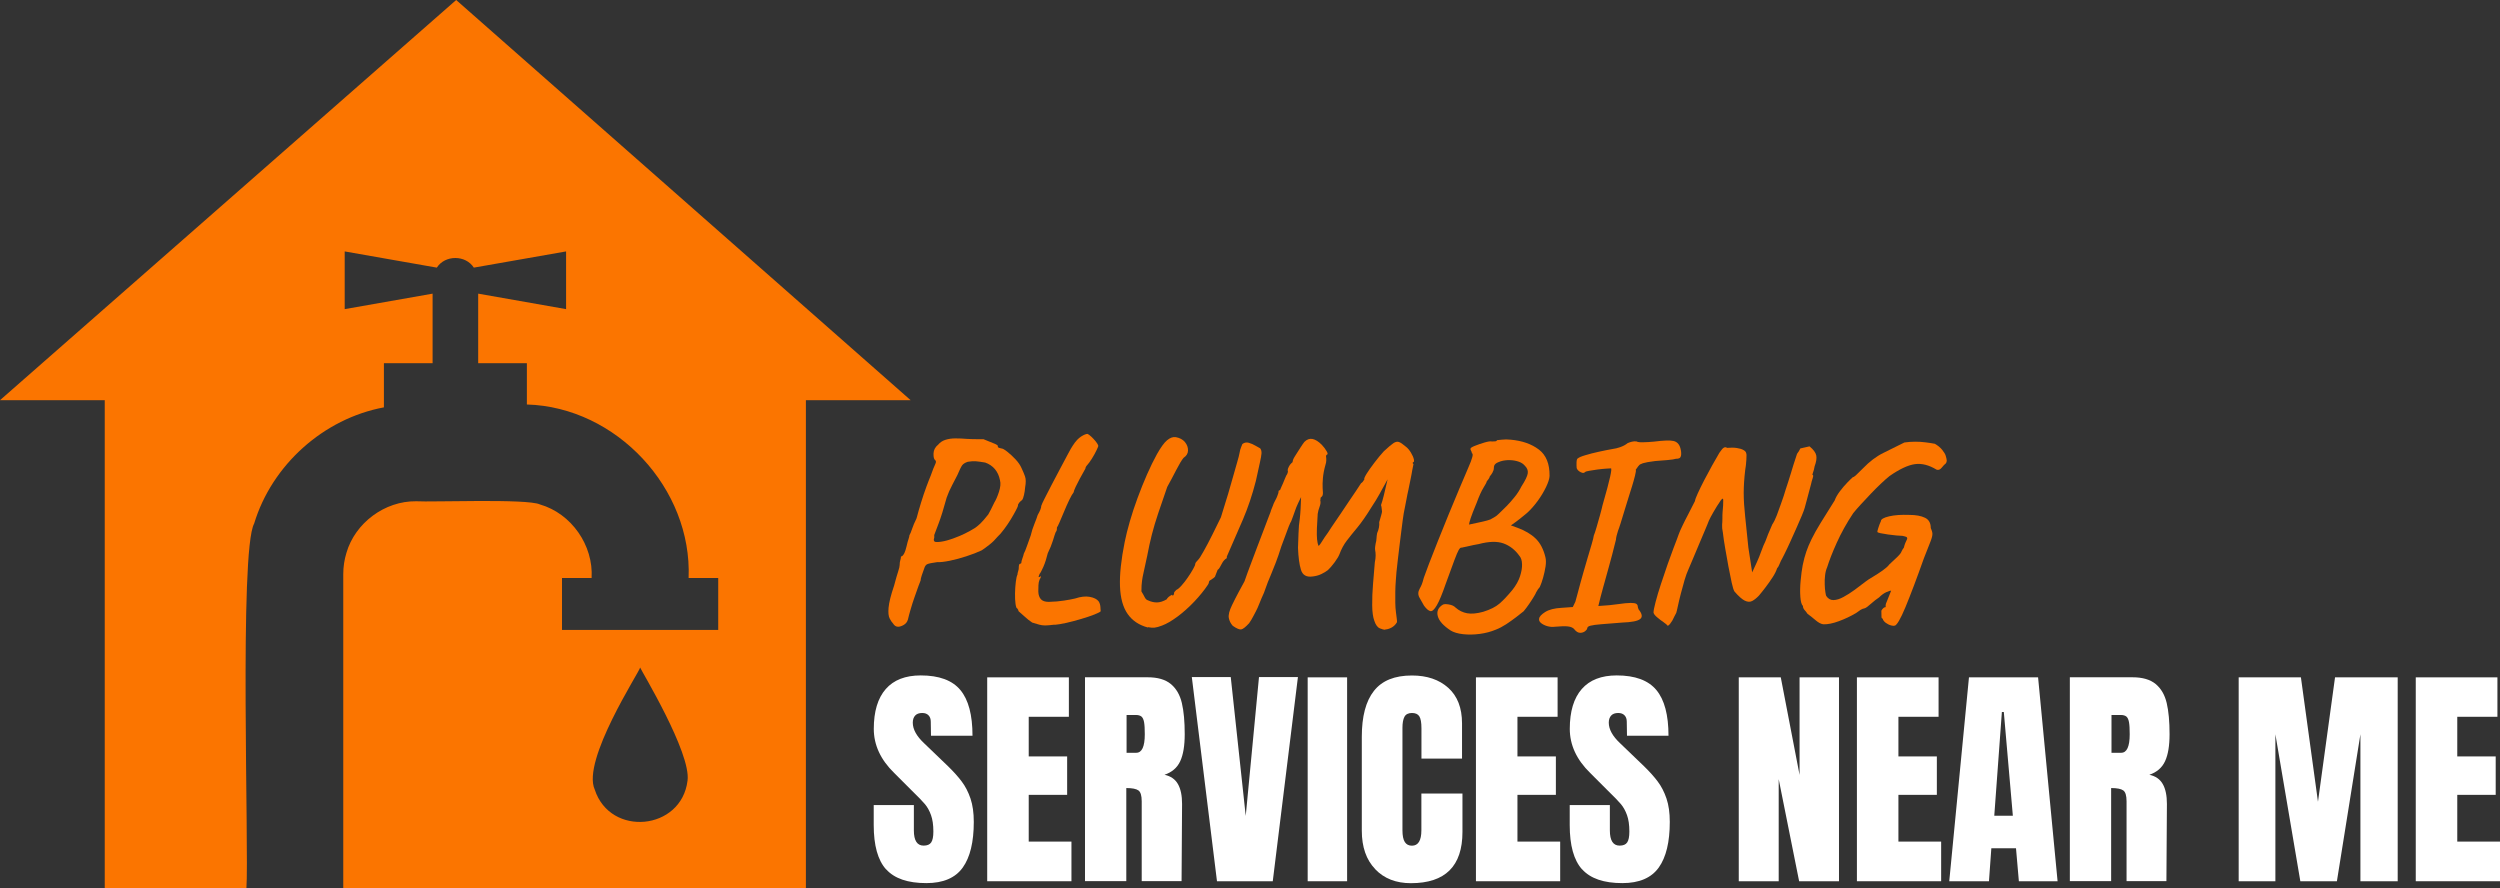
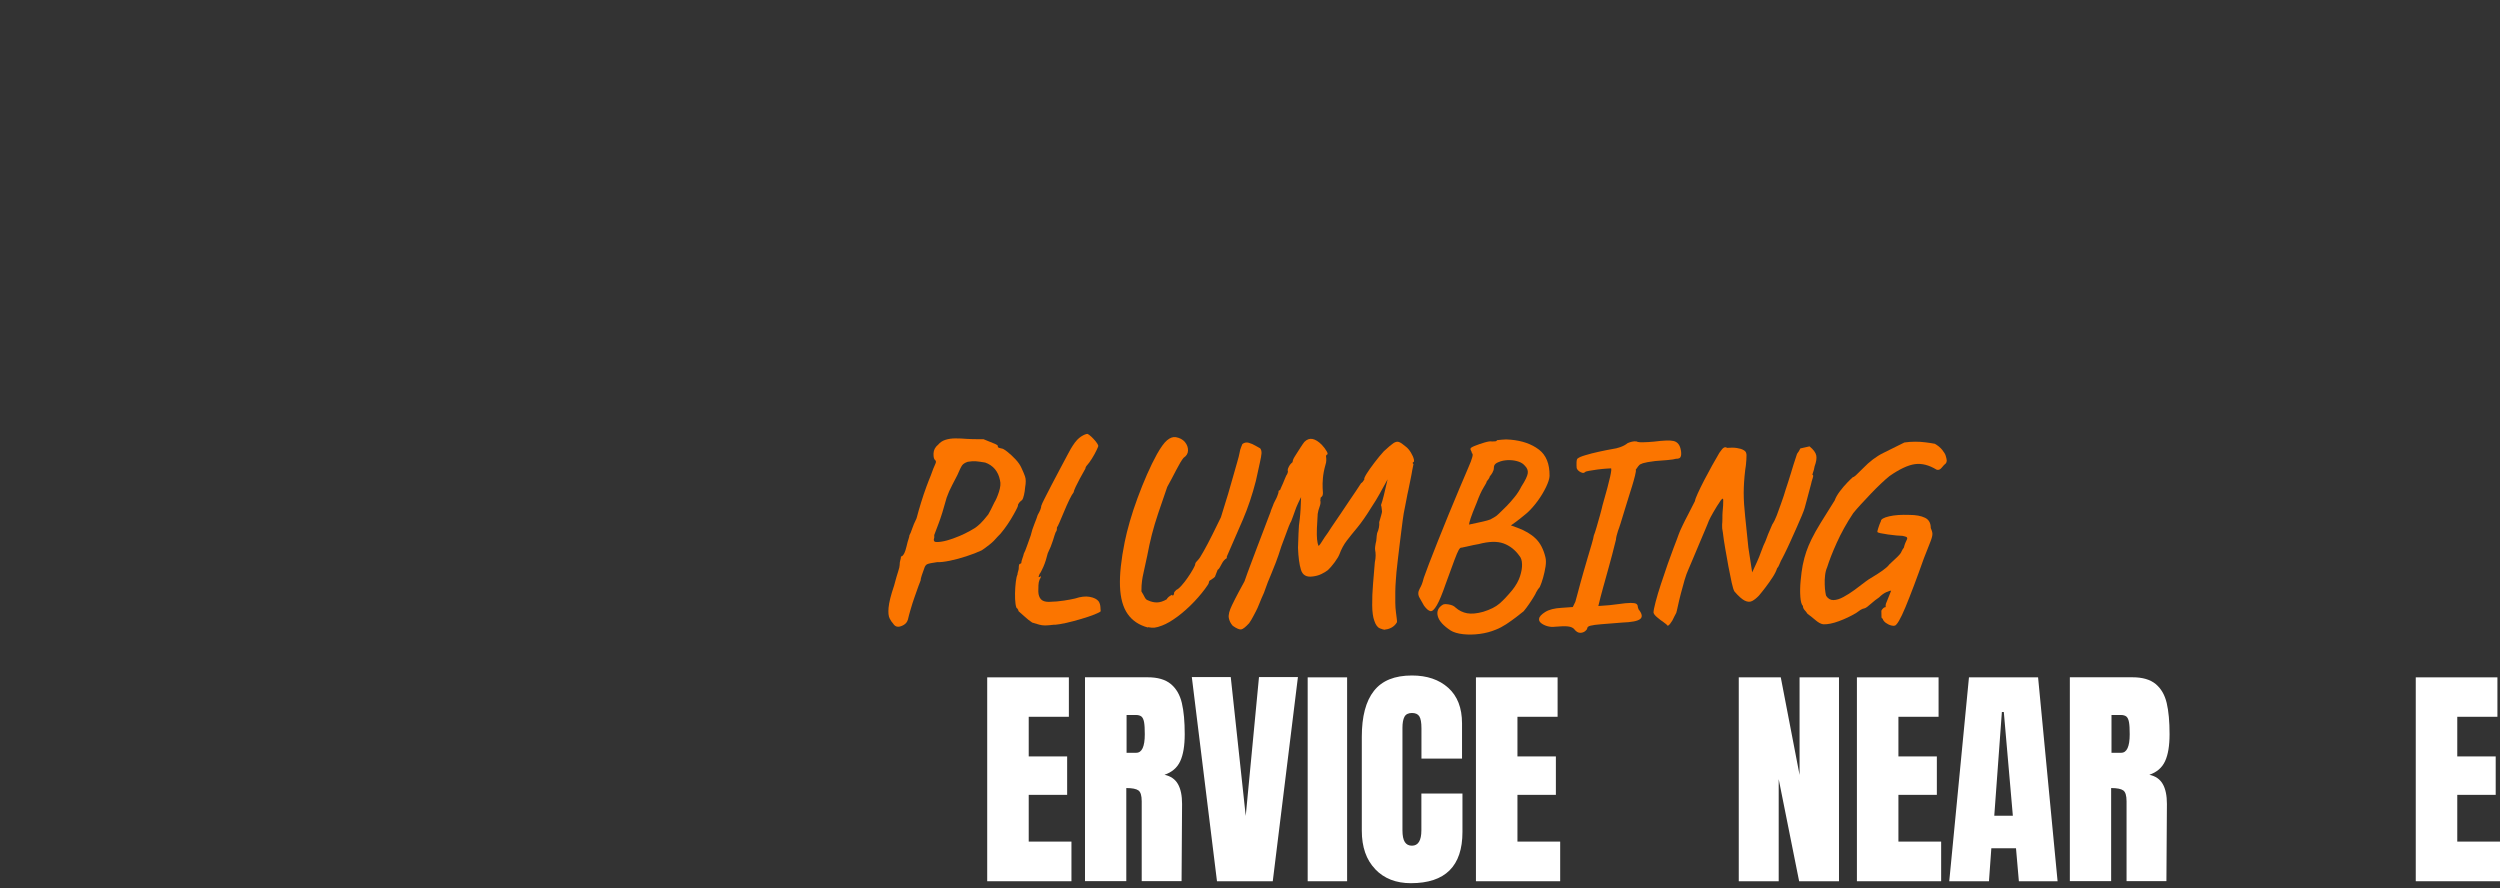
<svg xmlns="http://www.w3.org/2000/svg" id="Layer_2" data-name="Layer 2" viewBox="0 0 348.71 123.92">
  <rect x="0" y="0" width="348.71" height="123.92" fill="#333333" stroke="none" />
  <defs>
    <style>
      .cls-1 {
        fill: #fff;
      }

      .cls-2 {
        fill: #fb7500;
      }
    </style>
  </defs>
  <g id="Layer_1-2" data-name="Layer 1">
    <g>
      <g>
-         <path class="cls-1" d="M123.59,121.26c-1.15-1.28-1.72-3.34-1.72-6.19v-2.78h5.6v3.54c0,1.41.45,2.12,1.36,2.12.51,0,.86-.15,1.06-.45.2-.3.3-.8.3-1.51,0-.93-.11-1.69-.33-2.3-.22-.61-.5-1.11-.84-1.52-.34-.41-.96-1.04-1.84-1.9l-2.45-2.45c-1.9-1.85-2.85-3.91-2.85-6.16,0-2.43.56-4.28,1.67-5.55,1.11-1.27,2.74-1.9,4.88-1.9,2.56,0,4.4.68,5.53,2.04,1.13,1.36,1.69,3.48,1.69,6.37h-5.79l-.03-1.95c0-.38-.1-.67-.31-.89-.21-.22-.5-.33-.88-.33-.44,0-.77.12-.99.36-.22.24-.33.57-.33.99,0,.93.53,1.89,1.59,2.88l3.31,3.18c.77.75,1.41,1.46,1.92,2.14.51.67.92,1.47,1.23,2.38.31.92.46,2,.46,3.26,0,2.8-.51,4.93-1.54,6.37s-2.72,2.17-5.08,2.17c-2.58,0-4.45-.64-5.6-1.92Z" />
        <path class="cls-1" d="M137.7,122.92v-28.44h11.39v5.5h-5.6v5.53h5.36v5.36h-5.36v6.52h5.96v5.53h-11.75Z" />
        <path class="cls-1" d="M151.34,94.47h8.74c1.39,0,2.47.31,3.23.94s1.27,1.51,1.54,2.65c.27,1.14.4,2.59.4,4.35,0,1.61-.21,2.87-.63,3.77-.42.91-1.15,1.53-2.19,1.89.86.18,1.48.61,1.87,1.29.39.68.58,1.61.58,2.78l-.07,10.76h-5.56v-11.13c0-.79-.15-1.3-.46-1.52-.31-.22-.87-.33-1.69-.33v12.98h-5.76v-28.44ZM158.49,105c.79,0,1.19-.86,1.19-2.58,0-.75-.03-1.31-.1-1.69-.07-.38-.19-.63-.36-.78-.18-.14-.43-.22-.76-.22h-1.32v5.27h1.36Z" />
        <path class="cls-1" d="M169.75,122.92l-3.51-28.48h5.43l2.09,19.37,1.85-19.37h5.43l-3.51,28.48h-7.78Z" />
        <path class="cls-1" d="M182.4,122.92v-28.44h5.5v28.44h-5.5Z" />
        <path class="cls-1" d="M191.82,121.23c-1.25-1.3-1.87-3.09-1.87-5.36v-13.11c0-2.83.56-4.96,1.69-6.39,1.13-1.44,2.89-2.15,5.3-2.15,2.1,0,3.79.57,5.07,1.72,1.28,1.15,1.92,2.8,1.92,4.97v4.9h-5.66v-4.21c0-.82-.1-1.38-.3-1.69s-.54-.46-1.03-.46-.86.18-1.04.53c-.19.35-.28.87-.28,1.56v14.27c0,.75.11,1.3.33,1.64.22.34.55.51.99.51.88,0,1.32-.72,1.32-2.15v-5.13h5.73v5.36c0,4.77-2.4,7.15-7.19,7.15-2.08,0-3.74-.65-4.98-1.95Z" />
        <path class="cls-1" d="M205.87,122.92v-28.44h11.39v5.5h-5.6v5.53h5.36v5.36h-5.36v6.52h5.96v5.53h-11.75Z" />
-         <path class="cls-1" d="M220.67,121.26c-1.15-1.28-1.72-3.34-1.72-6.19v-2.78h5.6v3.54c0,1.41.45,2.12,1.36,2.12.51,0,.86-.15,1.06-.45.2-.3.3-.8.3-1.51,0-.93-.11-1.69-.33-2.3-.22-.61-.5-1.11-.84-1.52-.34-.41-.96-1.04-1.84-1.9l-2.45-2.45c-1.9-1.85-2.85-3.91-2.85-6.16,0-2.43.56-4.28,1.67-5.55,1.11-1.27,2.74-1.9,4.88-1.9,2.56,0,4.4.68,5.53,2.04,1.13,1.36,1.69,3.48,1.69,6.37h-5.79l-.03-1.95c0-.38-.1-.67-.31-.89-.21-.22-.5-.33-.88-.33-.44,0-.77.12-.99.36-.22.24-.33.57-.33.99,0,.93.53,1.89,1.59,2.88l3.31,3.18c.77.75,1.41,1.46,1.92,2.14.51.67.92,1.47,1.23,2.38.31.92.46,2,.46,3.26,0,2.8-.51,4.93-1.54,6.37s-2.72,2.17-5.08,2.17c-2.58,0-4.45-.64-5.6-1.92Z" />
        <path class="cls-1" d="M242.53,122.92v-28.44h5.86l2.62,13.61v-13.61h5.5v28.44h-5.56l-2.85-14.24v14.24h-5.56Z" />
        <path class="cls-1" d="M259.01,122.92v-28.44h11.39v5.5h-5.6v5.53h5.36v5.36h-5.36v6.52h5.96v5.53h-11.75Z" />
        <path class="cls-1" d="M271.89,122.92l2.75-28.44h9.64l2.72,28.44h-5.4l-.4-4.6h-3.44l-.33,4.6h-5.53ZM278.18,113.78h2.58l-1.26-14.47h-.27l-1.06,14.47Z" />
        <path class="cls-1" d="M288.71,94.47h8.74c1.39,0,2.47.31,3.23.94s1.27,1.51,1.54,2.65c.27,1.14.4,2.59.4,4.35,0,1.61-.21,2.87-.63,3.77-.42.91-1.15,1.53-2.19,1.89.86.18,1.48.61,1.87,1.29.39.68.58,1.61.58,2.78l-.07,10.76h-5.56v-11.13c0-.79-.15-1.3-.46-1.52-.31-.22-.87-.33-1.69-.33v12.98h-5.76v-28.44ZM295.87,105c.79,0,1.19-.86,1.19-2.58,0-.75-.03-1.31-.1-1.69-.07-.38-.19-.63-.36-.78-.18-.14-.43-.22-.76-.22h-1.32v5.27h1.36Z" />
-         <path class="cls-1" d="M312.26,122.92v-28.44h8.68l2.38,17.35,2.38-17.35h8.74v28.44h-5.2v-20.5l-3.28,20.5h-5.1l-3.48-20.5v20.5h-5.13Z" />
        <path class="cls-1" d="M336.96,122.92v-28.44h11.39v5.5h-5.6v5.53h5.36v5.36h-5.36v6.52h5.96v5.53h-11.75Z" />
      </g>
      <g>
        <path class="cls-2" d="M125.27,87.42c-.29,0-.52-.15-.71-.46-.14-.14-.3-.37-.46-.68-.17-.31-.22-.81-.16-1.51.06-.7.31-1.73.77-3.08.24-.9.43-1.56.57-1.98.14-.42.21-.72.21-.91,0-.26.03-.48.09-.66.06-.18.09-.35.09-.52.14,0,.29-.13.43-.39.14-.26.26-.62.36-1.07.09-.4.18-.73.27-.98.08-.25.12-.42.12-.52.12-.19.24-.49.37-.89.13-.4.34-.89.62-1.46.19-.71.4-1.46.64-2.23.24-.77.48-1.5.73-2.17.25-.68.46-1.21.62-1.59.26-.74.46-1.25.61-1.55s.14-.49,0-.59c-.17-.12-.24-.42-.23-.91.01-.49.23-.91.66-1.26.26-.31.59-.53,1-.66.4-.13.87-.2,1.39-.2s1.07.02,1.64.07c.43.02.88.04,1.37.04h.91c.21.1.47.2.78.32.31.12.59.23.84.34s.37.2.37.27c0,.14.05.23.16.27s.22.07.34.09c.17,0,.44.15.82.45.38.3.77.65,1.16,1.07.39.42.67.83.84,1.23.19.4.35.78.48,1.14.13.36.14.87.02,1.53-.02.36-.08.71-.16,1.07-.08.36-.17.59-.27.71-.14.1-.27.21-.39.36-.12.14-.18.27-.18.39,0,.1-.1.33-.29.69-.19.37-.43.78-.71,1.25-.28.46-.59.92-.93,1.37-.33.45-.64.81-.93,1.07-.31.38-.67.74-1.09,1.07-.42.33-.79.61-1.12.82-.62.29-1.32.56-2.12.82-.8.26-1.56.47-2.3.62-.74.15-1.33.22-1.78.2-.69.1-1.14.18-1.35.27-.21.08-.37.29-.46.62-.12.31-.23.63-.34.96-.11.33-.16.57-.16.71-.05.1-.15.36-.3.78-.15.43-.33.93-.53,1.5-.2.57-.39,1.14-.55,1.71-.17.57-.3,1.06-.39,1.46-.1.33-.29.58-.59.75-.3.17-.55.25-.77.25ZM130.33,75.52c.09.1.4.11.93.04.52-.07,1.15-.25,1.89-.53.48-.17.96-.37,1.44-.61.49-.24.96-.5,1.41-.78.24-.17.49-.37.75-.62.26-.25.63-.67,1.1-1.27.07-.12.2-.35.37-.69.18-.34.34-.67.48-.98.21-.33.43-.83.64-1.48.21-.65.26-1.19.14-1.62-.12-.62-.36-1.13-.71-1.55-.36-.42-.81-.72-1.35-.91-.52-.09-.96-.15-1.3-.18-.34-.02-.72,0-1.12.07-.38.12-.65.29-.8.5-.15.21-.37.67-.66,1.35-.17.33-.4.79-.71,1.37-.31.58-.57,1.17-.78,1.76-.43,1.57-.8,2.77-1.12,3.6-.32.83-.53,1.38-.62,1.64.02.26.01.45-.04.55-.05.11-.02.22.07.34Z" />
        <path class="cls-2" d="M147.08,87.13c-.57.07-1,.11-1.3.11s-.57-.04-.82-.11c-.25-.07-.58-.17-.98-.29-.33-.21-.71-.51-1.12-.89-.42-.38-.68-.62-.8-.71,0-.12-.06-.25-.18-.39-.1,0-.17-.21-.23-.62-.06-.42-.08-.91-.07-1.48.01-.57.05-1.1.11-1.6.06-.5.14-.83.23-1,0-.12.03-.27.09-.45.06-.18.09-.33.09-.45,0-.4.06-.61.18-.61.12-.02.18-.07.18-.14,0-.14.05-.34.14-.59.09-.25.17-.48.21-.69.12-.21.27-.58.45-1.1.18-.52.35-1.01.52-1.46.12-.52.28-1.04.5-1.57.21-.52.37-.94.46-1.25.33-.57.5-1,.5-1.28.05-.17.21-.52.48-1.05.27-.53.6-1.17.98-1.91.38-.74.77-1.48,1.18-2.24.4-.76.76-1.43,1.07-2.01.31-.58.53-.98.68-1.19.4-.62.8-1.05,1.18-1.28.38-.24.68-.36.89-.36.12.05.29.18.52.39.23.21.44.45.64.69.2.25.31.45.34.59,0,.05-.08.25-.25.61-.17.36-.38.74-.64,1.16-.26.42-.52.77-.78,1.05-.07.1-.12.21-.14.36-.31.55-.57,1.02-.78,1.41-.21.39-.4.77-.57,1.12-.17.36-.26.62-.29.78-.14.17-.34.5-.59,1.02s-.49,1.06-.73,1.64c-.24.58-.45,1.09-.64,1.51-.19.43-.31.67-.36.71,0,.12,0,.23-.02.34-.01.11-.07.22-.16.34-.07.17-.2.54-.37,1.12-.18.58-.42,1.18-.73,1.8-.17.71-.37,1.34-.61,1.89-.24.55-.42.88-.53,1-.1.24-.14.37-.14.41s.05.04.14.02c.12-.12.18-.14.18-.05s-.06.22-.18.41c-.1.24-.15.49-.16.77-.01.27-.02.58-.02.91.02.48.15.83.37,1.07.23.24.59.36,1.09.36.81-.02,1.51-.08,2.12-.18.61-.09,1.12-.19,1.55-.29.78-.26,1.47-.34,2.05-.23s.99.31,1.23.62c.14.21.23.47.25.77.02.3.04.5.04.62-.07.1-.36.24-.87.45-.51.2-1.12.41-1.84.62-.71.21-1.41.4-2.08.55-.68.15-1.22.24-1.62.27Z" />
        <path class="cls-2" d="M160.12,87.53c-1.24-.33-2.18-.96-2.83-1.89-.65-.93-1.01-2.21-1.07-3.87-.06-1.65.16-3.71.66-6.18.17-.83.4-1.78.71-2.85.31-1.07.67-2.17,1.09-3.3.42-1.13.85-2.22,1.32-3.28s.92-1.99,1.37-2.8c.55-.97,1.02-1.63,1.43-1.96.4-.33.8-.48,1.18-.43.57.1,1,.33,1.3.69.3.37.44.76.43,1.18-.01.42-.22.75-.62,1.02-.26.31-.6.87-1.02,1.69-.42.82-.84,1.61-1.26,2.37-.48,1.38-.89,2.6-1.25,3.65-.36,1.06-.65,2.05-.89,2.98-.24.93-.45,1.9-.64,2.92-.21,1-.38,1.76-.5,2.3-.12.53-.2.94-.23,1.21-.04.27-.06.51-.07.71-.01.2-.02.47-.02.8.19.31.34.58.46.82.12.24.27.38.46.43.4.19.81.29,1.23.29s.87-.14,1.37-.43c.12-.24.37-.45.75-.64.05.12.1.15.16.09s.1-.14.12-.23c-.02-.09,0-.18.07-.27.07-.08.15-.17.25-.27.19-.07.43-.27.73-.61.3-.33.59-.71.87-1.12.29-.42.53-.8.73-1.16.2-.36.3-.58.3-.68,0-.12.05-.23.14-.32s.2-.21.32-.36c.12-.12.36-.5.73-1.16.37-.65.77-1.42,1.21-2.3.44-.88.84-1.69,1.19-2.42.07-.26.2-.68.39-1.27.19-.58.4-1.25.62-2.01.23-.76.45-1.53.66-2.3.21-.77.41-1.46.59-2.07.18-.61.29-1.05.34-1.34.05-.31.12-.56.21-.77.09-.2.15-.35.18-.45.26-.21.56-.27.89-.18.33.1.65.23.94.41.3.18.52.3.66.37.14.19.2.43.18.71-.02.29-.1.72-.23,1.3-.13.58-.32,1.42-.55,2.51-.5,1.95-1.1,3.74-1.8,5.38-.7,1.64-1.46,3.37-2.26,5.2v.21c-.29.17-.51.42-.68.75-.12.21-.22.4-.3.55-.08.15-.18.27-.3.34-.07.21-.18.49-.32.82-.02.12-.11.23-.25.32-.14.1-.29.19-.43.29-.12.05-.19.14-.21.28-.02.14-.07.26-.14.36-.52.78-1.16,1.57-1.92,2.37-.76.8-1.54,1.49-2.33,2.08-.8.59-1.51,1.01-2.16,1.25-.43.17-.78.26-1.05.29-.27.02-.58,0-.91-.07Z" />
        <path class="cls-2" d="M193.23,87.85c-.17,0-.42-.07-.75-.2-.33-.13-.59-.48-.78-1.05-.19-.5-.29-1.22-.3-2.16-.01-.94.03-1.95.12-3.03.09-1.08.18-2.08.25-3.01.07-.31.11-.61.11-.91s-.02-.55-.07-.77c-.02-.12-.02-.27,0-.45.02-.18.05-.33.07-.45.07-.24.11-.48.12-.71.01-.24.04-.49.09-.75.12-.26.2-.52.25-.78.05-.26.06-.51.04-.75.09-.36.18-.67.27-.94.08-.27.12-.46.12-.55-.02-.12-.04-.26-.05-.43-.01-.17-.04-.32-.09-.46.12-.33.25-.78.39-1.35.14-.57.32-1.32.53-2.24-.43.78-.81,1.47-1.14,2.07s-.69,1.18-1.07,1.75c-.76,1.24-1.43,2.2-2.01,2.9-.58.7-1.08,1.31-1.48,1.84-.4.52-.75,1.16-1.03,1.92-.1.26-.32.62-.66,1.09-.34.46-.66.83-.94,1.09-.24.19-.54.37-.91.55-.37.18-.78.29-1.23.34-.86.12-1.4-.2-1.62-.94-.23-.75-.36-1.76-.41-3.05.02-.55.05-1.21.07-2,.02-.78.08-1.47.18-2.07.05-.43.08-.88.11-1.35.02-.47.05-1.03.07-1.67-.33.67-.56,1.15-.68,1.46-.14.38-.3.81-.46,1.28-.17.48-.28.76-.36.85-.12.24-.29.68-.52,1.32-.23.64-.47,1.3-.73,1.96-.28.9-.54,1.65-.77,2.25-.23.59-.43,1.11-.62,1.55-.19.44-.36.86-.52,1.26-.15.4-.33.88-.52,1.43-.24.52-.45,1.02-.64,1.5-.19.48-.34.82-.46,1.03-.05.1-.17.33-.36.69-.19.37-.39.71-.61,1.02-.48.52-.84.81-1.09.86-.25.05-.65-.12-1.19-.5-.28-.31-.47-.67-.55-1.09-.08-.42.07-1.02.45-1.8.29-.59.58-1.18.89-1.75.31-.57.59-1.09.85-1.57.29-.83.56-1.59.82-2.26.26-.68.58-1.53.96-2.55.36-.93.67-1.74.93-2.44.26-.7.48-1.27.64-1.69.17-.43.26-.68.29-.75.02-.12.06-.23.11-.34.05-.11.12-.28.21-.52.05-.17.14-.39.29-.66s.24-.47.29-.59c.07-.19.12-.34.16-.45s.05-.21.05-.3c-.02-.07.05-.13.21-.18.05-.12.11-.26.18-.43.07-.17.14-.32.21-.46.12-.31.22-.55.3-.73.08-.18.15-.33.2-.45.05-.05.09-.11.12-.2.04-.08.07-.17.09-.27-.05-.19-.04-.37.04-.53.07-.17.15-.32.25-.46.05-.07.11-.14.18-.2.07-.06.13-.11.18-.16,0-.09.02-.21.07-.34.05-.13.12-.27.21-.41.02-.05.12-.2.29-.46.17-.26.35-.55.55-.86.2-.31.37-.56.52-.75.36-.36.74-.49,1.14-.41.4.08.83.35,1.28.8.29.31.52.61.69.91s.18.46.02.48c-.07.05-.11.12-.11.21.07.45.05.84-.07,1.18-.19.67-.31,1.28-.36,1.85-.05.57-.06,1.04-.04,1.41.02.37.04.6.04.69s-.01.2-.04.3c-.02.11-.12.23-.29.37,0,.14-.01.27-.04.39.07.21.04.49-.09.84-.13.34-.22.68-.27,1.02-.05.74-.08,1.41-.11,2.01-.02.61-.02,1.12.02,1.53.04.42.11.73.23.94.17-.19.34-.44.53-.75.19-.31.44-.68.75-1.1.17-.26.33-.52.5-.77.17-.25.36-.53.57-.84.21-.31.46-.68.75-1.1.28-.43.64-.96,1.07-1.6.38-.55.73-1.06,1.05-1.55.32-.49.55-.84.69-1.05.14-.07.3-.25.46-.53-.07-.07.03-.33.3-.77.27-.44.64-.96,1.09-1.55.45-.59.89-1.13,1.32-1.6.59-.55,1.03-.92,1.32-1.12.29-.2.55-.26.78-.18.24.08.55.29.93.62.29.21.53.5.75.86s.35.67.41.94c.06.27.02.41-.12.41-.02.02-.04.06-.04.11s.04.1.11.14c-.05.26-.11.56-.18.89-.05.31-.12.72-.23,1.23-.11.51-.21,1-.3,1.48-.1.4-.18.84-.27,1.32-.08.48-.15.82-.2,1.03-.07.31-.13.61-.18.91-.05.3-.1.61-.14.94-.07.5-.14,1.05-.21,1.64s-.15,1.21-.23,1.85c-.08.64-.16,1.28-.23,1.92-.07.64-.14,1.27-.21,1.89-.02.31-.05.71-.09,1.19-.04.49-.06,1-.07,1.53-.01.53-.01,1.05,0,1.55.01.5.04.93.09,1.28.05.4.09.72.12.96s.04.39.02.46c-.19.33-.45.58-.77.75-.32.17-.61.25-.87.25Z" />
        <path class="cls-2" d="M202.35,87.95c-1.02-.67-1.62-1.33-1.8-2-.18-.67.05-1.2.69-1.6.14-.09.42-.11.84-.04s.73.21.94.43c.48.43,1.02.69,1.62.8s1.35.04,2.23-.2c1-.31,1.76-.69,2.3-1.16.53-.46,1.13-1.1,1.8-1.91.5-.64.85-1.27,1.05-1.89.2-.62.3-1.18.28-1.69-.01-.51-.14-.9-.37-1.16-.59-.83-1.33-1.41-2.21-1.73s-2.03-.29-3.46.09c-.17.02-.42.07-.75.14-.33.07-.63.14-.89.2-.26.06-.4.09-.43.09-.17.05-.3.07-.39.07s-.21.11-.34.34c-.13.23-.33.69-.59,1.39s-.65,1.78-1.18,3.22c-.5,1.45-.92,2.48-1.27,3.08s-.65.88-.91.82c-.26-.06-.56-.31-.89-.77-.19-.33-.4-.7-.62-1.1-.23-.4-.22-.82.02-1.25.12-.21.21-.41.29-.59s.17-.49.29-.94c.12-.36.35-.98.69-1.87.34-.89.75-1.94,1.23-3.14.48-1.2.97-2.44,1.5-3.72.52-1.28,1.03-2.49,1.51-3.63.49-1.14.9-2.1,1.23-2.89.33-.74.53-1.27.61-1.6s.05-.51-.07-.53c0-.12-.04-.23-.11-.34s-.1-.21-.07-.3c0-.09.21-.23.62-.39.42-.17.86-.32,1.34-.46.48-.14.82-.19,1.03-.14.12,0,.26,0,.43-.02.17-.01.25-.06.25-.16.07,0,.3-.02.68-.07.38-.05.8-.05,1.25,0,1.59.14,2.9.6,3.92,1.37,1.02.77,1.52,2,1.5,3.69-.02.4-.19.93-.5,1.57-.31.64-.69,1.28-1.16,1.92s-.96,1.2-1.48,1.67c-.31.26-.64.53-.98.8-.34.27-.77.59-1.27.94.38.14.68.25.89.32,1.09.4,1.95.91,2.58,1.53.63.62,1.07,1.47,1.34,2.57.09.36.1.8.02,1.32-.08.52-.2,1.04-.34,1.55-.14.51-.3.94-.46,1.3-.17.17-.34.43-.53.78,0,.05-.1.23-.29.55-.19.32-.42.67-.68,1.05-.26.38-.51.71-.75,1-.24.19-.58.46-1.02.8-.44.34-.92.68-1.43,1.02-.51.33-.99.58-1.44.75-.67.28-1.41.48-2.23.59-.82.11-1.6.12-2.33.04-.74-.08-1.32-.26-1.75-.52ZM204.91,73.17c.78-.17,1.41-.3,1.89-.41.48-.11.83-.21,1.07-.3.12-.07.29-.17.52-.29.23-.12.46-.3.69-.53.33-.31.69-.66,1.07-1.05.38-.39.75-.81,1.12-1.27.37-.45.68-.94.94-1.46.55-.85.84-1.47.89-1.85.05-.38-.08-.72-.39-1.03-.21-.26-.51-.46-.89-.59-.38-.13-.79-.2-1.23-.21-.44-.01-.86.04-1.26.16-.31.1-.55.21-.71.34-.17.13-.25.33-.25.59,0,.21-.07.43-.2.66-.13.23-.26.4-.37.52-.02.17-.17.4-.43.71,0,.1-.15.39-.45.87-.3.49-.61,1.18-.94,2.08-.43,1.02-.71,1.76-.86,2.21s-.21.74-.21.85Z" />
        <path class="cls-2" d="M219.63,87.81c-.19-.24-.49-.38-.89-.43-.4-.05-1.02-.04-1.85.04-.33.05-.68.02-1.03-.07-.36-.1-.65-.24-.89-.43-.24-.19-.33-.39-.29-.61.02-.28.3-.6.84-.94.53-.34,1.31-.54,2.33-.59l1.53-.11.36-.75c.07-.26.17-.63.3-1.1.13-.47.27-.99.41-1.53.09-.33.23-.82.41-1.46.18-.64.37-1.32.59-2.03.21-.71.4-1.35.57-1.92.17-.57.26-.96.29-1.18.09-.21.23-.61.39-1.18.17-.57.33-1.16.5-1.76.17-.61.27-1.03.32-1.26.55-1.9.9-3.24,1.07-4.01s.2-1.16.11-1.16-.32.01-.68.04c-.36.02-.75.07-1.19.12-.44.06-.83.12-1.16.18-.33.06-.52.11-.57.16-.12.17-.32.18-.61.04s-.48-.33-.57-.57c-.02-.21-.03-.48-.02-.78.01-.31.06-.5.16-.57.17-.14.53-.3,1.09-.46.56-.17,1.18-.33,1.87-.48.69-.15,1.31-.28,1.85-.37.4-.05.81-.15,1.21-.3.4-.15.71-.33.93-.52.21-.09.42-.17.62-.21.2-.05.41-.06.62-.04.19.1.52.14.98.12.46-.01.96-.04,1.48-.09,1.33-.17,2.23-.2,2.71-.09s.8.43.96.98c.12.43.15.79.09,1.09-.06.3-.29.43-.69.41-.21.07-.6.13-1.16.18-.56.05-1.15.1-1.76.14-.81.1-1.37.2-1.69.3-.32.11-.5.21-.55.3-.1.1-.17.19-.23.29-.06.1-.14.2-.23.32.05.1.01.38-.11.85-.12.48-.26.99-.43,1.53-.1.31-.24.77-.43,1.37-.19.61-.39,1.24-.59,1.91-.2.67-.39,1.27-.55,1.8-.17.53-.29.89-.36,1.05-.07.21-.14.45-.2.69-.06.25-.09.43-.09.55-.38,1.54-.72,2.85-1.02,3.9-.3,1.06-.56,2-.78,2.81-.23.82-.45,1.67-.66,2.55,1.16-.07,2.05-.15,2.67-.25.83-.12,1.44-.18,1.83-.18s.65.04.78.12c.13.08.2.19.21.32.01.13.05.28.12.45.5.62.58,1.07.23,1.35-.34.29-1.18.45-2.51.5-1.24.09-2.2.17-2.9.23-.7.06-1.2.12-1.5.2-.3.07-.46.19-.48.36,0,.12-.1.25-.29.41-.19.15-.42.23-.69.23s-.54-.15-.8-.46Z" />
        <path class="cls-2" d="M233.28,86.53c-.12.19-.23.36-.34.5s-.22.23-.34.25c-.07-.12-.26-.29-.57-.5-.31-.21-.61-.44-.89-.68-.29-.24-.45-.45-.5-.64,0-.26.09-.76.29-1.5.19-.74.44-1.57.75-2.51.31-.94.62-1.86.94-2.78.32-.91.6-1.68.84-2.3.17-.43.31-.8.43-1.12.12-.32.21-.58.28-.77.09-.26.26-.64.5-1.14.24-.5.49-1.01.77-1.53.27-.52.6-1.16.98-1.92.02-.19.15-.55.39-1.07.24-.52.53-1.13.89-1.82.36-.69.72-1.37,1.1-2.05.38-.68.72-1.28,1.03-1.8.29-.43.5-.67.66-.73.15-.06.29-.04.41.05.52-.05.98-.04,1.37.02.39.06.7.15.93.29.23.13.35.28.37.45.05.07.05.37.02.91s-.09,1-.16,1.41c-.14,1.16-.21,2.24-.21,3.22s.07,2.07.2,3.24c.13,1.18.28,2.63.45,4.37l.53,3.46.64-1.39c.24-.52.45-1.05.64-1.59.19-.53.38-.99.57-1.37.19-.55.51-1.33.96-2.35.21-.31.42-.72.62-1.25.2-.52.39-1.04.57-1.57.18-.52.31-.91.41-1.18.05-.17.12-.42.23-.75.11-.33.23-.7.36-1.1.13-.4.25-.8.37-1.18.14-.47.27-.9.39-1.28.12-.38.23-.71.32-.98.09-.27.15-.46.18-.55.19-.24.34-.49.46-.75l1.28-.29c.55.45.86.87.94,1.27.08.39,0,.9-.23,1.51-.02.24-.13.63-.32,1.18.14,0,.16.16.05.48-.11.32-.18.6-.23.84-.05.17-.12.45-.23.86-.11.4-.22.83-.34,1.28-.12.45-.23.84-.32,1.18-.05.19-.18.54-.39,1.05-.21.51-.46,1.09-.75,1.73-.29.64-.58,1.29-.87,1.94-.3.65-.56,1.22-.8,1.69-.24.48-.4.8-.5.96-.07.14-.15.32-.23.53-.08.21-.18.38-.3.5-.12.38-.33.81-.64,1.28-.31.48-.64.94-.98,1.39-.34.45-.65.83-.91,1.14-.31.33-.62.58-.93.75-.31.17-.66.15-1.05-.04-.39-.19-.87-.62-1.44-1.28-.12-.19-.25-.61-.39-1.25-.14-.64-.29-1.38-.45-2.23-.15-.84-.3-1.69-.45-2.53s-.25-1.56-.32-2.16c-.1-.47-.13-.85-.11-1.12.02-.27.04-.56.04-.87,0-.38,0-.67.02-.87.01-.2.03-.4.05-.61.02-.2.04-.47.04-.8.02-.26.01-.42-.04-.48-.05-.06-.14,0-.29.2-.4.59-.75,1.14-1.03,1.64-.29.5-.5.9-.64,1.21-.1.26-.27.7-.53,1.3-.26.61-.55,1.28-.85,2.01-.31.74-.6,1.43-.87,2.07-.27.64-.48,1.13-.62,1.46-.17.36-.34.84-.52,1.44-.18.61-.35,1.24-.52,1.89-.17.65-.3,1.23-.41,1.73-.11.5-.18.82-.23.96-.02.02-.1.17-.23.43-.13.26-.23.46-.3.61Z" />
        <path class="cls-2" d="M264.24,87.24c-.05.07-.2.07-.46,0-.26-.07-.51-.2-.75-.37-.24-.18-.38-.37-.43-.59-.1,0-.15-.07-.16-.21-.01-.14-.02-.44-.02-.89.19-.33.39-.5.61-.5-.05-.21,0-.46.14-.75.12-.29.32-.8.61-1.53-.12-.02-.34.04-.68.2-.33.15-.67.4-1,.73-.36.24-.74.53-1.14.89-.4.36-.68.56-.82.61-.24.05-.44.12-.61.23-.17.11-.38.26-.64.45-.76.45-1.56.83-2.41,1.14-.84.31-1.56.45-2.16.43-.33-.05-.7-.24-1.1-.59-.4-.34-.77-.64-1.1-.87-.12-.19-.26-.37-.41-.53-.15-.17-.23-.36-.23-.57-.19-.17-.31-.59-.36-1.27-.05-.68-.04-1.43.04-2.26s.17-1.56.29-2.17c.14-.69.31-1.31.5-1.87.19-.56.44-1.15.75-1.78.31-.63.72-1.37,1.25-2.23.52-.85,1.18-1.9,1.96-3.14.14-.4.39-.83.73-1.28.34-.45.69-.86,1.05-1.23.36-.37.61-.61.75-.73.09,0,.25-.1.46-.3.21-.2.52-.5.93-.91.93-.97,1.89-1.7,2.9-2.19,1.01-.49,1.98-.97,2.9-1.44.5-.07,1-.11,1.5-.11s.98.03,1.44.09c.46.06.9.12,1.3.2.43.24.77.52,1.03.84.26.32.43.6.5.84.09.31.14.53.14.68s-.05.27-.14.39c-.14.1-.33.29-.55.57-.23.29-.47.38-.73.29-1.05-.64-2.05-.9-3.01-.77-.96.13-2.14.68-3.55,1.66-.36.29-.76.64-1.21,1.07-.45.43-.92.89-1.39,1.39-.48.5-.93.99-1.37,1.46-.44.48-.8.89-1.09,1.25-.93,1.4-1.69,2.78-2.3,4.13-.61,1.35-1.05,2.49-1.34,3.42-.14.31-.24.68-.29,1.12-.05.44-.07.87-.05,1.28.01.42.04.77.09,1.07.05.3.08.47.11.52.26.4.6.6,1.02.59.42-.01.88-.15,1.39-.43.51-.27,1.03-.61,1.57-1,.53-.39,1.03-.77,1.48-1.12.24-.19.59-.42,1.05-.69.46-.27.92-.57,1.37-.89.45-.32.76-.6.93-.84.52-.48.9-.83,1.14-1.07.24-.24.39-.42.46-.53.07-.12.12-.23.16-.32.04-.09.12-.24.27-.43.09-.4.25-.81.46-1.21.02-.14-.02-.24-.14-.29-.12-.05-.3-.09-.53-.14-.17,0-.44-.02-.82-.05-.38-.04-.78-.08-1.19-.14-.42-.06-.77-.12-1.05-.18-.29-.06-.43-.12-.43-.2s.05-.26.14-.55c.09-.3.21-.61.36-.94,0-.26.38-.48,1.14-.66s1.7-.24,2.82-.2c.9,0,1.63.13,2.17.39.55.26.82.74.82,1.43.14.31.22.58.23.8.01.23-.07.58-.25,1.05-.18.48-.49,1.27-.94,2.39-1.02,2.88-1.88,5.14-2.57,6.81-.69,1.66-1.2,2.53-1.53,2.6Z" />
      </g>
-       <path class="cls-2" d="M63.63,0L0,55.82h14.61v68.1h19.76c.38-5.12-1.03-47.09,1.08-50.89,2.48-8.19,9.69-14.64,18.1-16.21v-6.16h6.79v-9.7l-12.26,2.16v-8.05l12.85,2.26c1.15-1.79,4.01-1.79,5.16,0l12.87-2.26v8.05l-12.26-2.16v9.7h6.79v5.76c12.49.36,23.07,11.72,22.56,24.2h4.13v7.25h-21.79v-7.25h4.13c.27-4.55-2.81-8.99-7.21-10.26-1.79-.83-15.12-.3-17.27-.44-4.37-.05-8.5,3.01-9.72,7.2-.29.95-.44,1.95-.44,2.94v43.86h64.53V55.82h14.61L63.63,0ZM95.9,108.89c-.85,6.95-10.78,7.9-12.94,1.25-1.87-4.05,6.26-16.47,6.33-17.03.05.27,7.14,11.89,6.61,15.79Z" />
    </g>
  </g>
</svg>